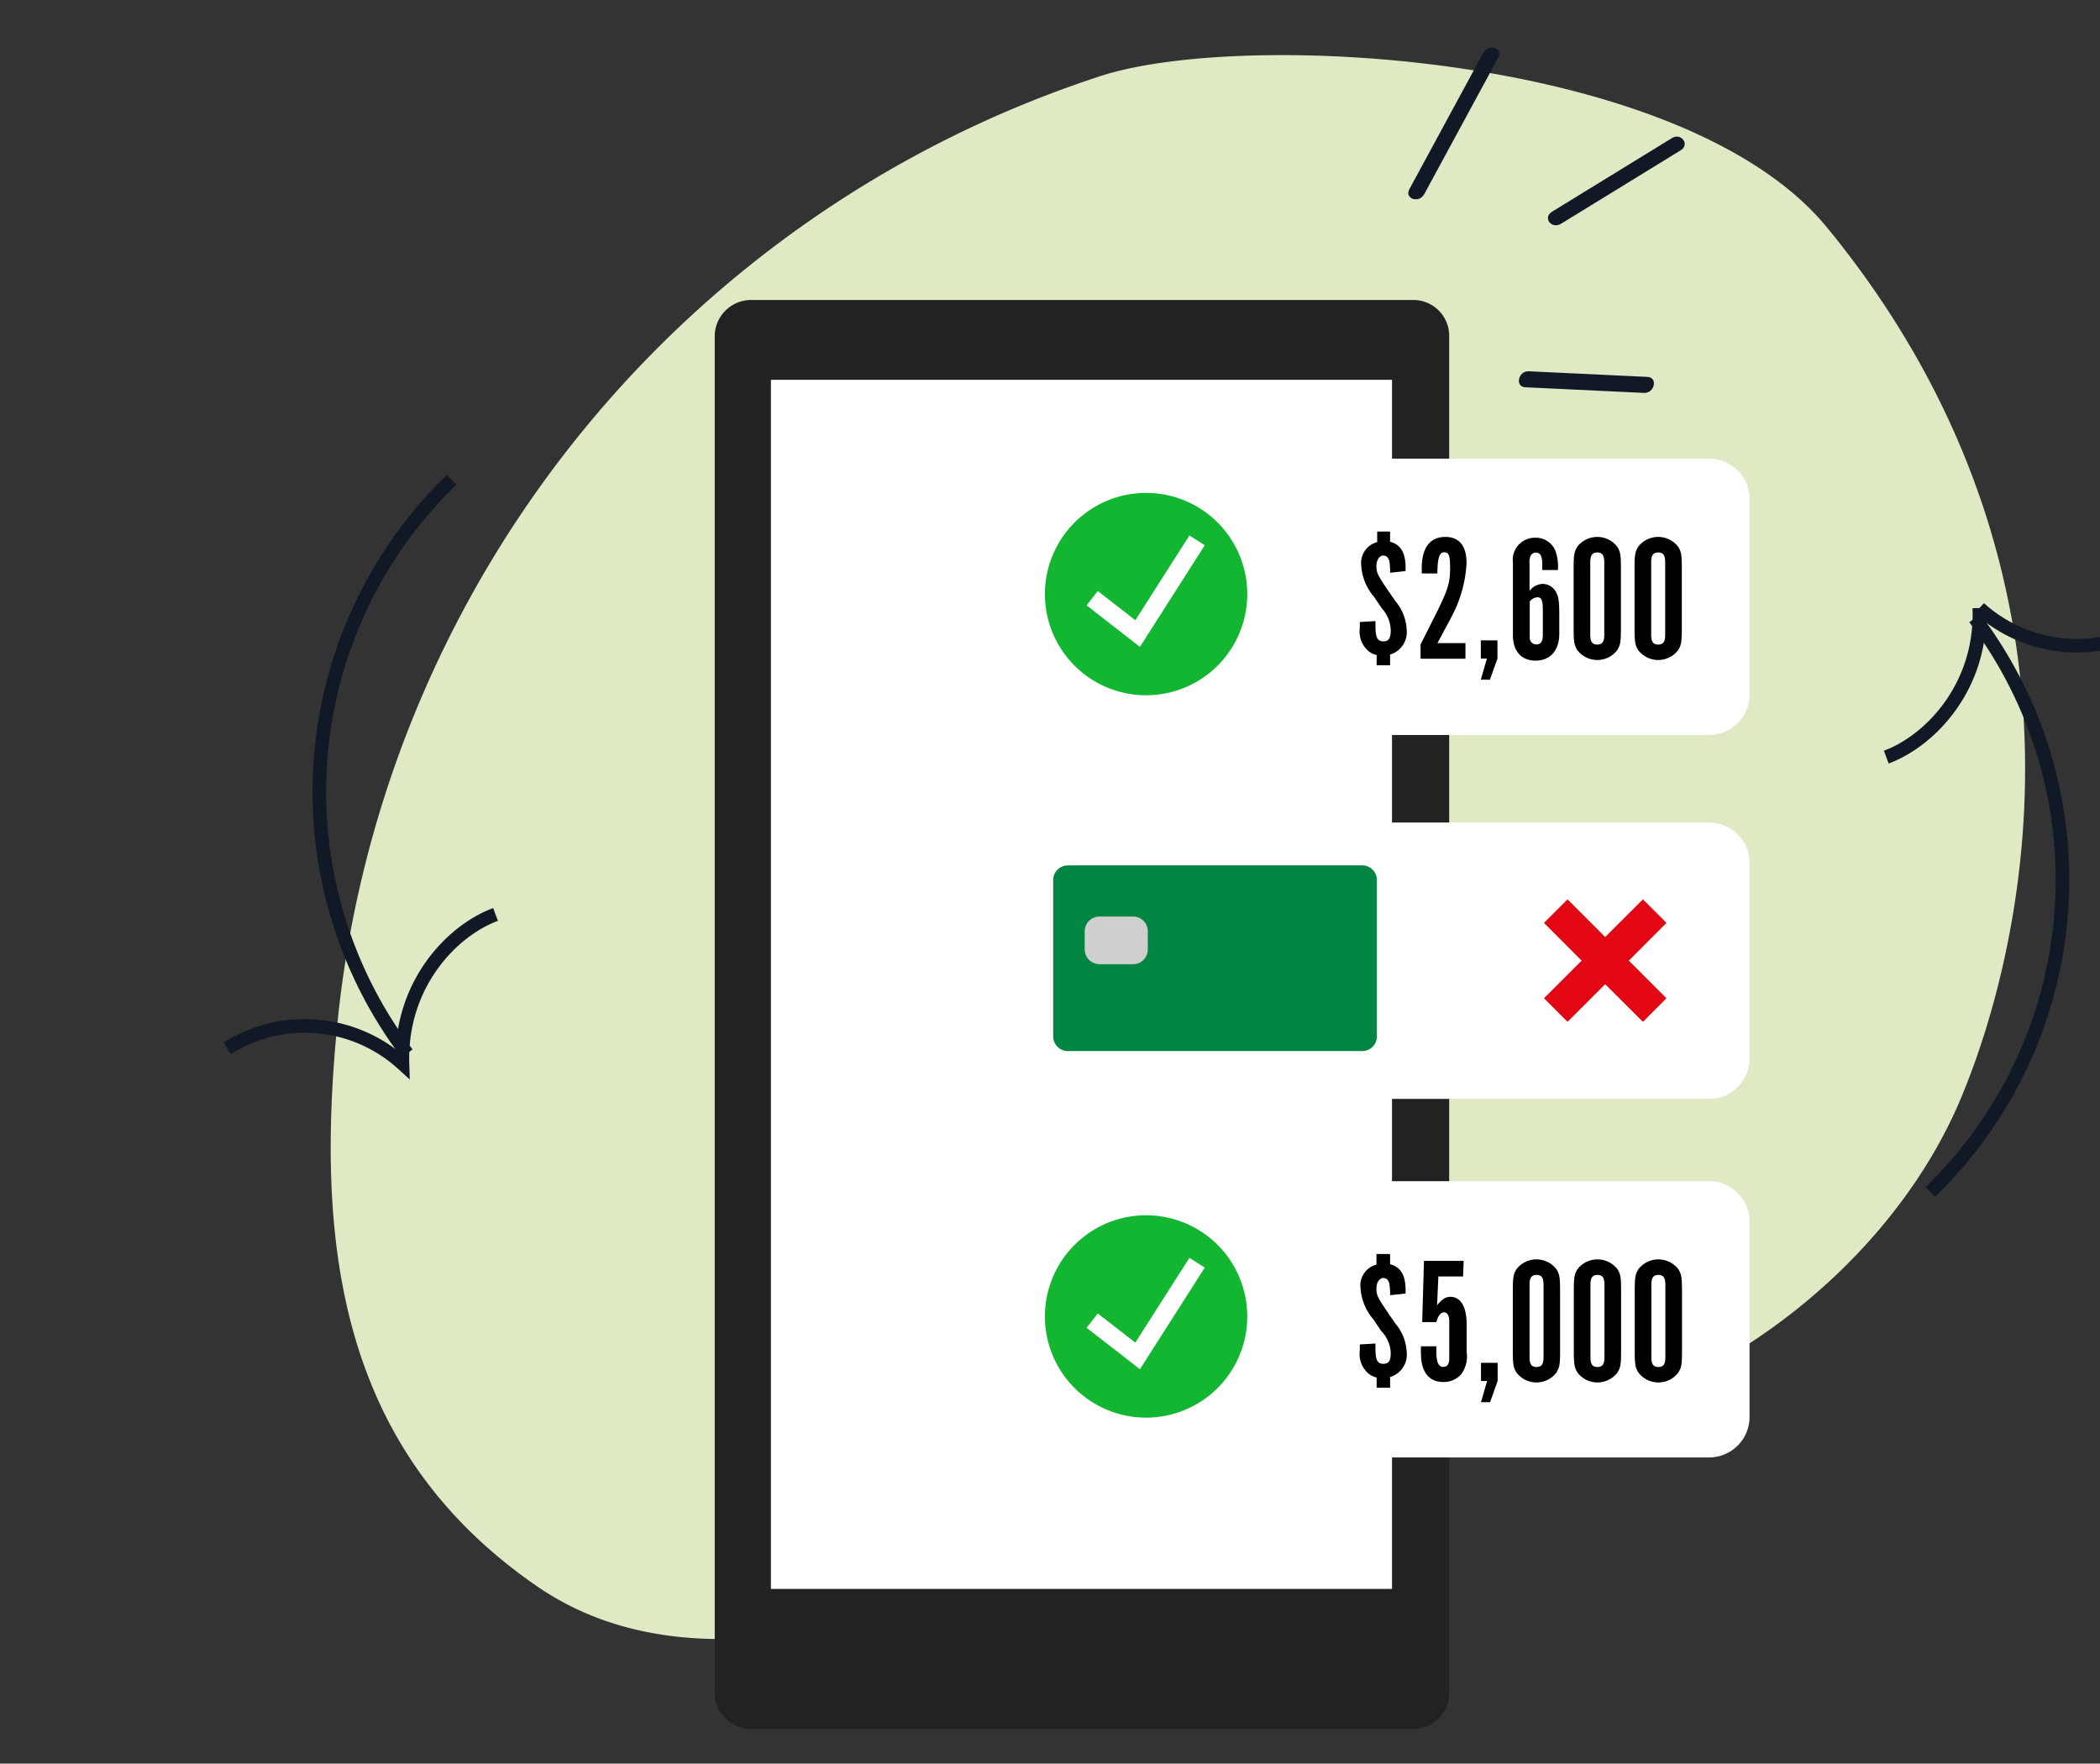
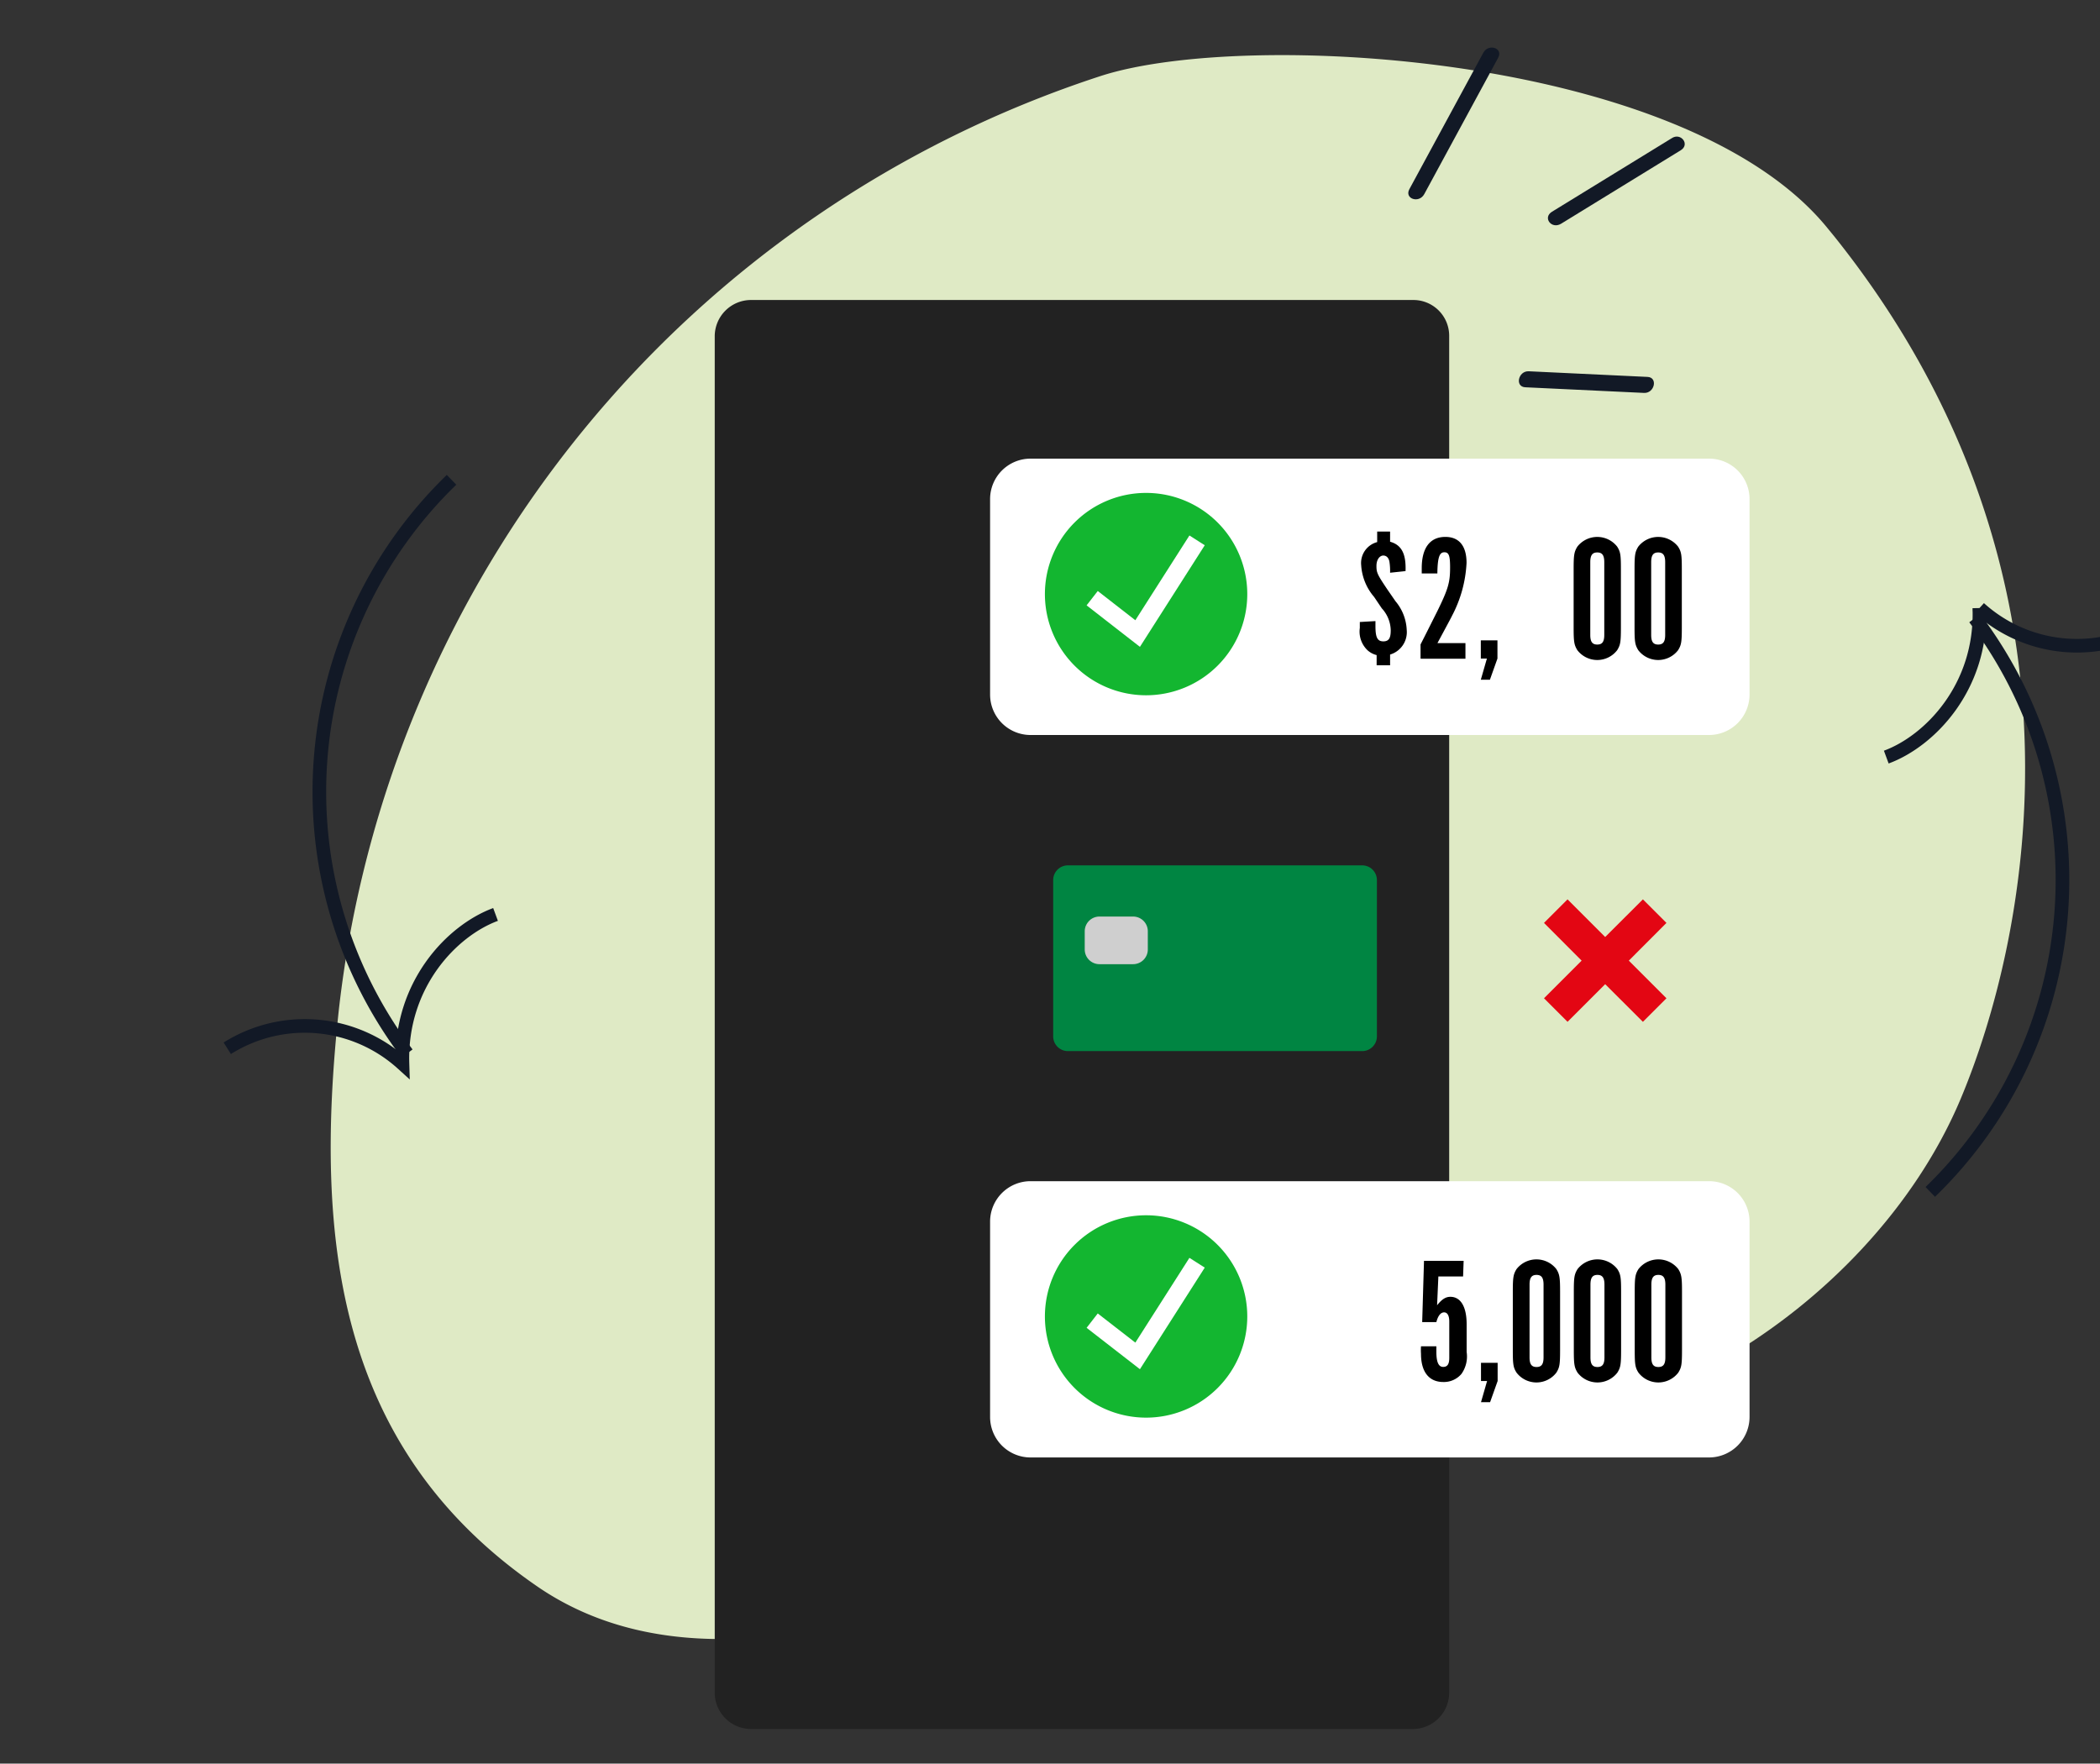
<svg xmlns="http://www.w3.org/2000/svg" id="Capa_1" data-name="Capa 1" viewBox="0 0 231 194">
  <rect x="0" y="0" width="231" height="194" fill="#333333" stroke="none" />
  <defs>
    <style>.cls-1{fill:#dfeac5;}.cls-2{fill:#121926;}.cls-3{fill:#222;}.cls-4{fill:#fff;}.cls-11,.cls-5,.cls-7{fill:none;}.cls-6{fill:#13b630;}.cls-7{stroke:#fff;stroke-width:2px;}.cls-11,.cls-7{stroke-miterlimit:10;}.cls-8{fill:#008542;}.cls-9{fill:#cfcfcf;}.cls-10{fill:#e30613;}.cls-11{stroke:#121926;stroke-width:1.5px;}</style>
  </defs>
  <path class="cls-1" d="M37.26,111.19A122.56,122.56,0,0,1,121.11,8.35C137,3.22,185.16,5.89,200.9,24.94l.9,1.1c30,37.54,21.11,77.63,13.85,94.89-10,23.69-39.46,41.13-60.71,34.64-13.82-4.22-20.58,1.93-27.26,7s-44.57,28.32-68.49,12C37,159.37,34.57,136.25,37.26,111.19Z" />
  <path class="cls-2" d="M168.16,40.84c-1.16-.05-1.54,1.71-.38,1.76l13.07.62c1.16.05,1.54-1.71.38-1.76Z" />
  <path class="cls-2" d="M171.72,24.61l13.16-8.08c1.06-.65,0-2-1-1.32l-13.16,8.08C169.66,23.94,170.67,25.25,171.72,24.61Z" />
  <path class="cls-2" d="M156.67,21.35l8.13-15c.58-1.06-1.07-1.61-1.64-.54l-8.13,15C154.46,21.87,156.1,22.41,156.67,21.35Z" />
  <path class="cls-3" d="M155.41,33H82.57a4,4,0,0,0-3.95,3.95V186.24a4,4,0,0,0,3.95,3.95h72.84a4,4,0,0,0,4-3.95V36.9A3.94,3.94,0,0,0,155.41,33Z" />
-   <path class="cls-4" d="M153.12,41.78H84.8v133h68.32Z" />
  <rect class="cls-5" x="91.7" y="40.36" width="113.76" height="60.72" />
  <path class="cls-4" d="M188,80.85H113.36a4.45,4.45,0,0,1-4.45-4.45V54.9a4.45,4.45,0,0,1,4.45-4.45H188a4.45,4.45,0,0,1,4.45,4.45V76.39A4.46,4.46,0,0,1,188,80.85Z" />
  <path d="M151.43,58.47h1.48v1.12c1.26.35,1.77,1.32,1.7,3.23l-1.7.18a6.69,6.69,0,0,0-.06-1.12c-.06-.49-.32-.77-.69-.77s-.75.41-.75,1.14.08.93,1.22,2.62l.87,1.26a5.24,5.24,0,0,1,1.24,3.17,2.57,2.57,0,0,1-1.83,2.7v1.18h-1.48V72.06a2.33,2.33,0,0,1-1-.53,2.84,2.84,0,0,1-.85-2.46c0-.22,0-.36,0-.65l1.72-.1v.55c0,1.26.22,1.68.87,1.68s.81-.43.81-1.22A3.66,3.66,0,0,0,152,66.92l-.85-1.26a5.9,5.9,0,0,1-1.42-3.49,2.38,2.38,0,0,1,1.76-2.54V58.47Z" />
  <path d="M156.26,72.41V70.89c.51-1,.51-1,1.85-3.67,1.2-2.45,1.4-3.16,1.4-4.81,0-1.3-.14-1.66-.63-1.66s-.75.43-.77,2.33h-1.72c0-.26,0-.47,0-.57,0-2.25.91-3.45,2.6-3.45,1.52,0,2.33,1,2.33,2.86a13.88,13.88,0,0,1-1.6,5.82c-.08.18-.61,1.16-1.6,3h3.08v1.72h-4.92Z" />
  <path d="M164.72,70.44v2l-.83,2.33h-1l.67-2.33h-.67v-2Z" />
-   <path d="M169.65,62.61c0-.26,0-.37,0-.53,0-.91-.22-1.3-.71-1.3a.67.67,0,0,0-.57.34,1.75,1.75,0,0,0-.12.91V65a1.87,1.87,0,0,1,1.44-.77,1.66,1.66,0,0,1,1.34.69c.39.55.49,1.08.49,2.6v2.21c0,1.83-1,2.94-2.6,2.94s-2.5-1.08-2.5-2.8v-8a2.43,2.43,0,0,1,2.46-2.72,2.32,2.32,0,0,1,2.19,1.38,5,5,0,0,1,.3,2.17h-1.74Zm-1.38,7.49a.73.73,0,0,0,.71.79c.49,0,.73-.31.73-1V67.1c0-1.08-.14-1.4-.61-1.4a1.16,1.16,0,0,0-.83.47Z" />
  <path d="M173.1,62.59c0-1.56.06-1.89.41-2.46a2.78,2.78,0,0,1,4.38,0c.36.57.41.91.41,2.46v6.47c0,1.58-.06,1.89-.41,2.46a2.76,2.76,0,0,1-4.38,0c-.35-.57-.41-.91-.41-2.46Zm3.37-.75c0-.75-.22-1.07-.77-1.07s-.77.32-.77,1.07v8c0,.75.22,1.06.77,1.06s.77-.31.77-1.06Z" />
  <path d="M179.8,62.59c0-1.56.06-1.89.41-2.46a2.78,2.78,0,0,1,4.38,0c.36.57.41.91.41,2.46v6.47c0,1.58-.06,1.89-.41,2.46a2.76,2.76,0,0,1-4.38,0c-.35-.57-.41-.91-.41-2.46Zm3.37-.75c0-.75-.22-1.07-.77-1.07s-.77.32-.77,1.07v8c0,.75.22,1.06.77,1.06s.77-.31.77-1.06Z" />
  <path class="cls-6" d="M126.07,76.48a11.13,11.13,0,1,0-11.13-11.13A11.13,11.13,0,0,0,126.07,76.48Z" />
  <path class="cls-7" d="M120.14,65.8l5,3.89,6.54-10.25" />
  <rect class="cls-5" x="91.7" y="119.8" width="113.76" height="60.72" />
  <path class="cls-4" d="M188,160.32H113.36a4.45,4.45,0,0,1-4.45-4.45V134.38a4.45,4.45,0,0,1,4.45-4.45H188a4.45,4.45,0,0,1,4.45,4.45v21.49A4.46,4.46,0,0,1,188,160.32Z" />
-   <path d="M151.43,137.94h1.48v1.12c1.26.35,1.77,1.32,1.7,3.23l-1.7.18a6.69,6.69,0,0,0-.06-1.12c-.06-.49-.32-.77-.69-.77s-.75.41-.75,1.14.08.93,1.22,2.62l.87,1.26a5.24,5.24,0,0,1,1.24,3.17,2.57,2.57,0,0,1-1.83,2.7v1.18h-1.48v-1.12a2.33,2.33,0,0,1-1-.53,2.84,2.84,0,0,1-.85-2.46c0-.22,0-.36,0-.65l1.72-.1v.55c0,1.26.22,1.68.87,1.68s.81-.43.81-1.22a3.66,3.66,0,0,0-1.06-2.41l-.85-1.26a5.9,5.9,0,0,1-1.42-3.49,2.38,2.38,0,0,1,1.76-2.54v-1.16Z" />
  <path d="M158,148.15v.53c0,1.16.24,1.68.75,1.68s.67-.37.67-1v-4c0-.63-.2-1-.57-1s-.67.37-.85,1.07h-1.56l.2-6.74H161l-.06,1.72h-2.72l-.14,3.17c.53-.67.95-.93,1.46-.93,1.14,0,1.79,1.1,1.79,3v3.06a3.32,3.32,0,0,1-.57,2.42,2.53,2.53,0,0,1-2,.89c-1.56,0-2.45-1.1-2.45-3.1a5.91,5.91,0,0,1,0-.83H158Z" />
-   <path d="M164.74,149.91v2l-.83,2.33h-1l.67-2.33h-.67v-2Z" />
+   <path d="M164.74,149.91v2l-.83,2.33h-1l.67-2.33h-.67v-2" />
  <path d="M166.41,142.06c0-1.56.06-1.89.41-2.46a2.78,2.78,0,0,1,4.38,0c.35.57.41.91.41,2.46v6.47c0,1.58-.06,1.89-.41,2.46a2.76,2.76,0,0,1-4.38,0c-.36-.57-.41-.91-.41-2.46Zm3.38-.75c0-.75-.22-1.07-.77-1.07s-.77.32-.77,1.07v8c0,.75.22,1.06.77,1.06s.77-.31.77-1.06Z" />
  <path d="M173.12,142.06c0-1.56.06-1.89.41-2.46a2.78,2.78,0,0,1,4.38,0c.36.57.41.91.41,2.46v6.47c0,1.58-.06,1.89-.41,2.46a2.76,2.76,0,0,1-4.38,0c-.35-.57-.41-.91-.41-2.46Zm3.37-.75c0-.75-.22-1.07-.77-1.07s-.77.32-.77,1.07v8c0,.75.22,1.06.77,1.06s.77-.31.77-1.06Z" />
  <path d="M179.82,142.06c0-1.56.06-1.89.41-2.46a2.78,2.78,0,0,1,4.38,0c.35.57.41.91.41,2.46v6.47c0,1.58-.06,1.89-.41,2.46a2.76,2.76,0,0,1-4.38,0c-.36-.57-.41-.91-.41-2.46Zm3.37-.75c0-.75-.22-1.07-.77-1.07s-.77.32-.77,1.07v8c0,.75.22,1.06.77,1.06s.77-.31.77-1.06Z" />
  <path class="cls-6" d="M126.07,155.94a11.13,11.13,0,1,0-11.13-11.13A11.13,11.13,0,0,0,126.07,155.94Z" />
  <path class="cls-7" d="M120.14,145.27l5,3.88,6.54-10.25" />
  <rect class="cls-5" x="91.7" y="80.44" width="113.76" height="60.48" />
-   <path class="cls-4" d="M188,120.88H113.36a4.45,4.45,0,0,1-4.45-4.45V94.93a4.45,4.45,0,0,1,4.45-4.45H188a4.45,4.45,0,0,1,4.45,4.45v21.49A4.46,4.46,0,0,1,188,120.88Z" />
  <path class="cls-8" d="M151.46,114a1.62,1.62,0,0,1-1.62,1.62H117.47a1.62,1.62,0,0,1-1.62-1.62V96.81a1.62,1.62,0,0,1,1.62-1.62h32.37a1.62,1.62,0,0,1,1.62,1.62Z" />
  <path class="cls-9" d="M126.26,104.44a1.62,1.62,0,0,1-1.62,1.62h-3.7a1.62,1.62,0,0,1-1.62-1.62v-2a1.62,1.62,0,0,1,1.62-1.62h3.7a1.62,1.62,0,0,1,1.62,1.62Z" />
  <path class="cls-10" d="M183.31,101.52l-2.59-2.59-4.15,4.14-4.14-4.14-2.59,2.59,4.14,4.15-4.14,4.14,2.59,2.59,4.14-4.14,4.15,4.14,2.59-2.59-4.14-4.14Z" />
  <path class="cls-11" d="M54.51,100.59C49.73,102.35,44,108.28,44.27,117A16,16,0,0,0,25,115.31" />
  <path class="cls-11" d="M44.78,115.89a47.77,47.77,0,0,1,4.89-63.11" />
  <path class="cls-11" d="M207.49,83.28c4.78-1.76,10.54-7.69,10.24-16.38A16,16,0,0,0,237,68.56" />
  <path class="cls-11" d="M217.22,68a47.77,47.77,0,0,1-4.89,63.11" />
</svg>